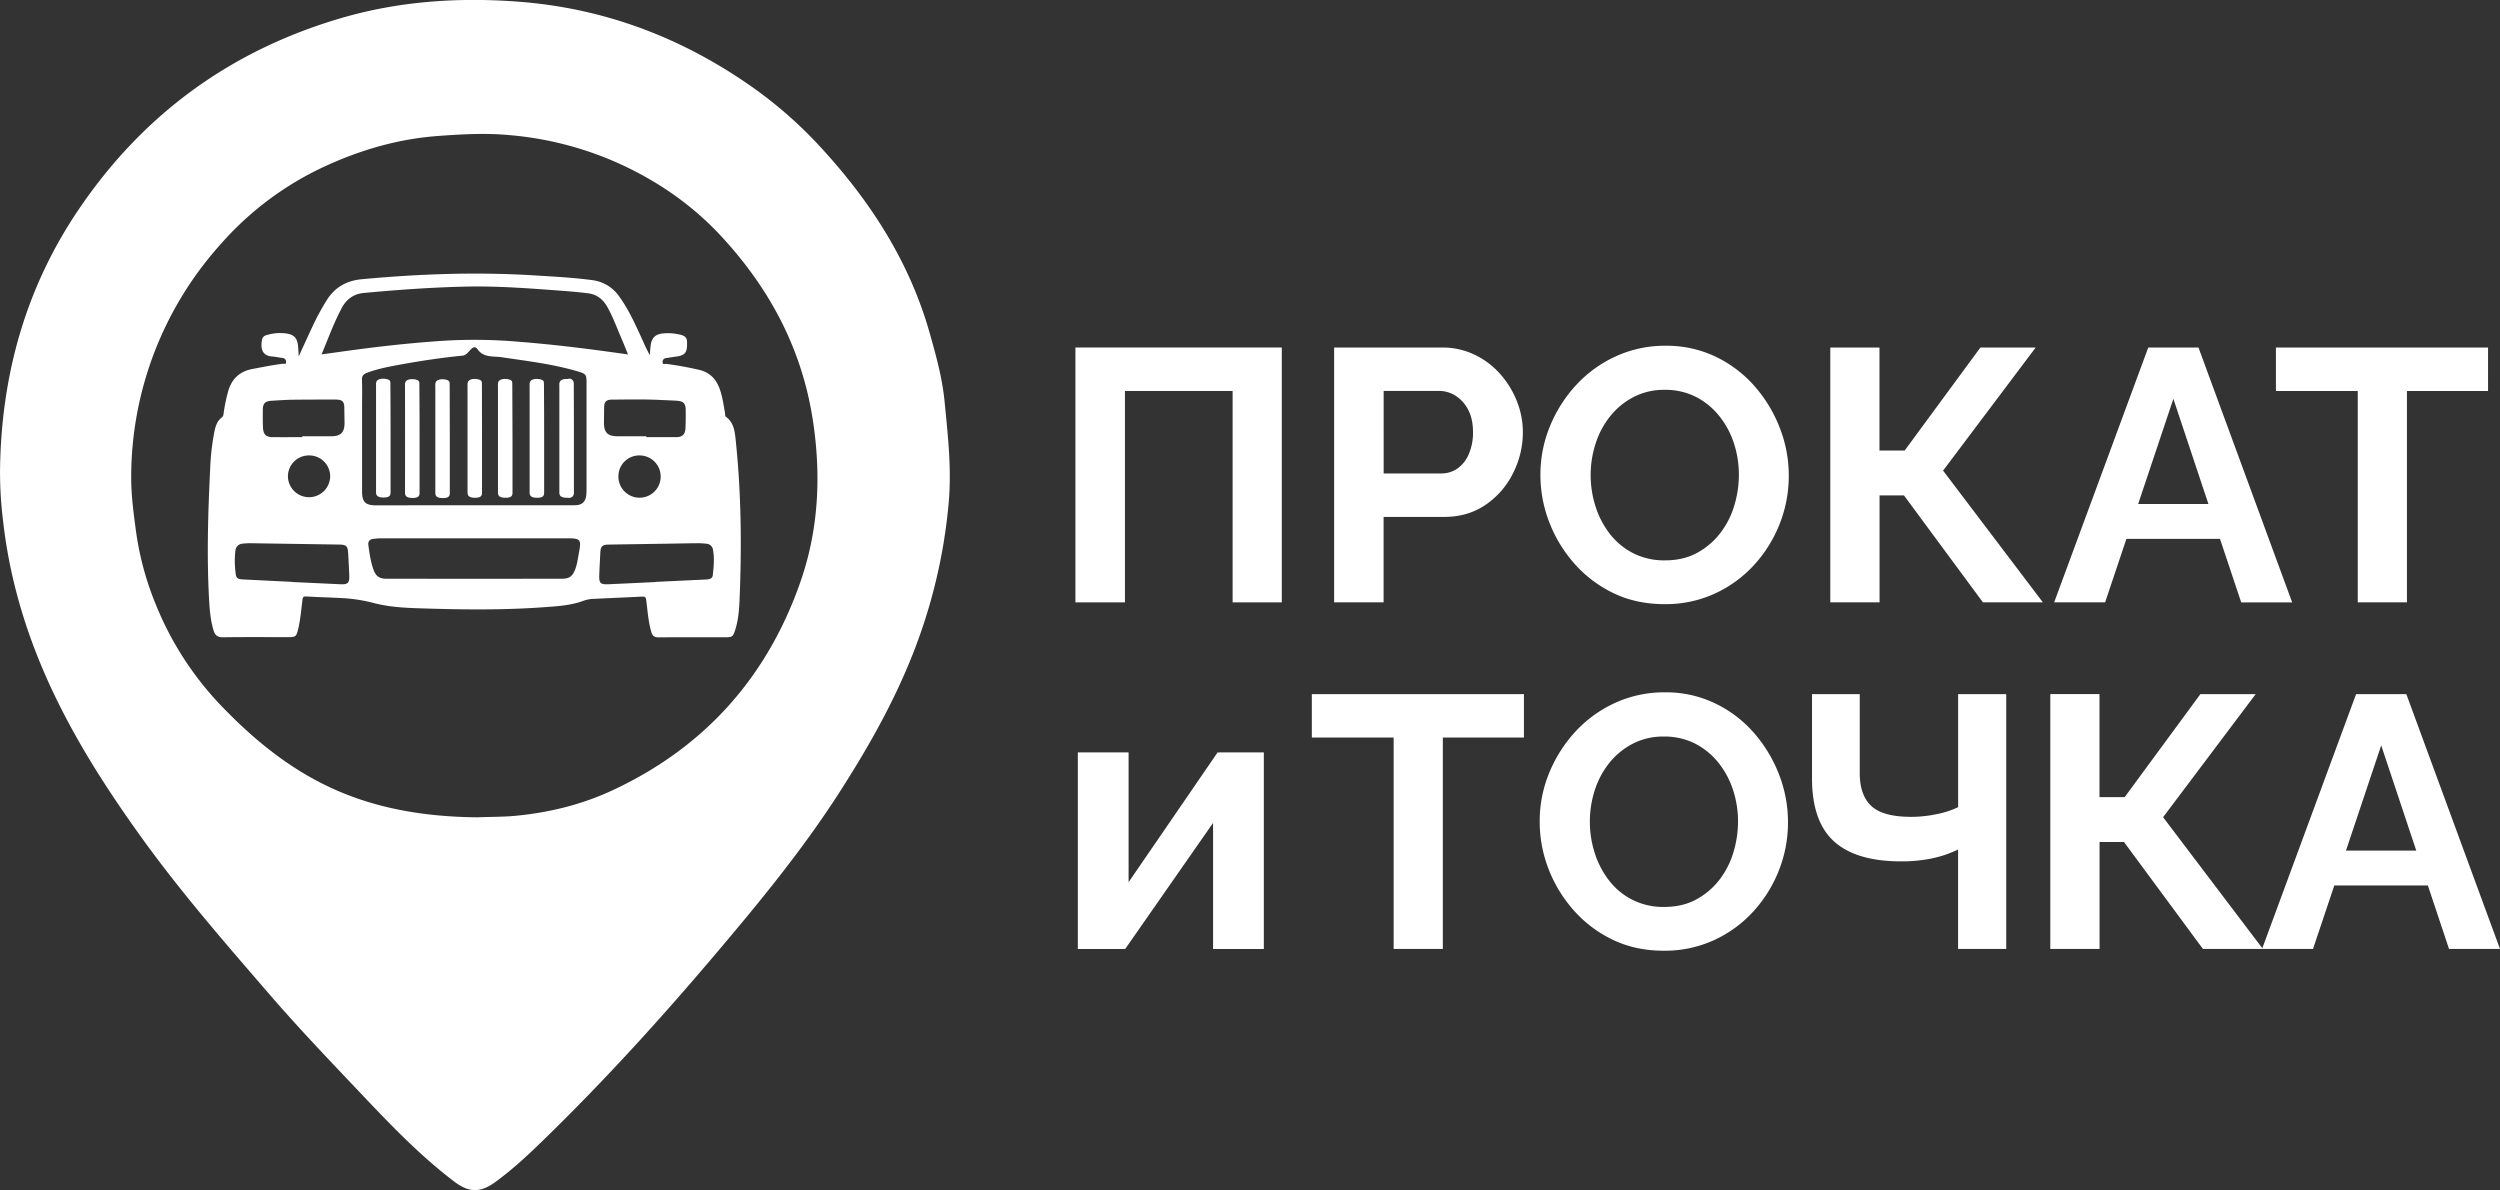
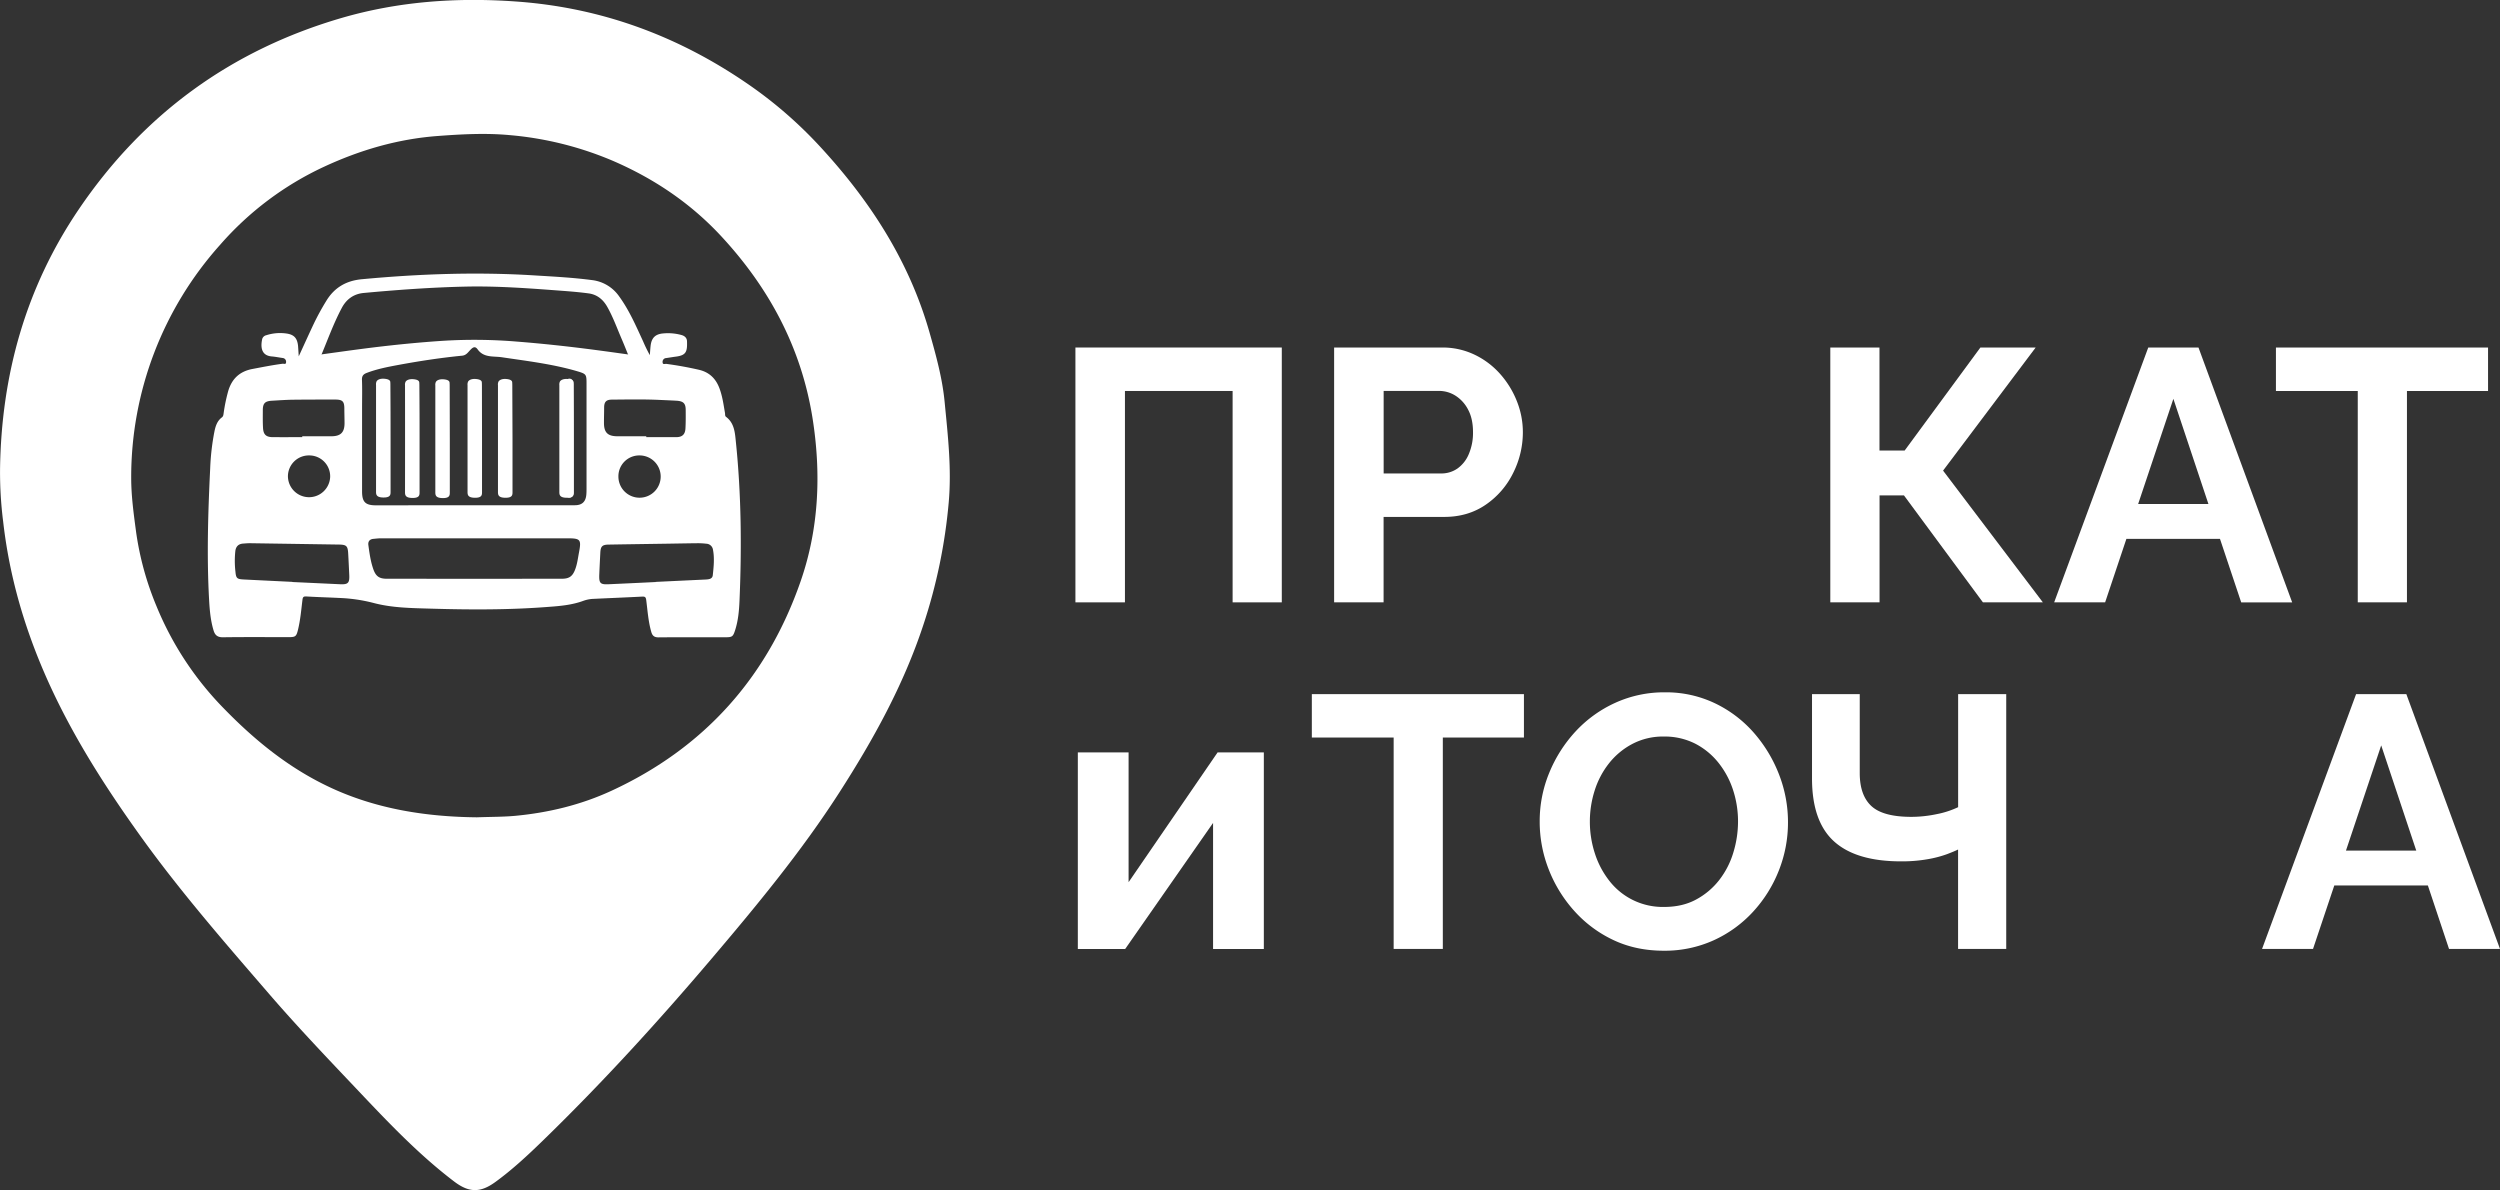
<svg xmlns="http://www.w3.org/2000/svg" width="1687.33" height="803.22" viewBox="0 0 1687.33 803.22">
  <rect x="0" y="0" width="1687.33" height="803.22" fill="#333333" stroke="none" />
  <defs>
    <style>
      .a {
        fill: #fff;
      }
    </style>
  </defs>
  <g>
    <path class="a" d="M116.7,437.92c.84-63.69,17.25-122.73,53.22-175.76q65.33-96.3,177.16-129c38.53-11.23,77.79-14,117.63-11.16,57.45,4,109.5,23.17,156.78,55.74a288.39,288.39,0,0,1,47.86,41.33c34.09,36.72,60.88,77.74,74.72,126.44,4.36,15.34,8.62,30.79,10.15,46.64,2.17,22.45,4.77,44.88,2.8,67.62a363.55,363.55,0,0,1-17.24,83.27c-13.34,40.38-33.68,77.17-56.58,112.79-25.66,39.92-55.79,76.34-86.41,112.39-36.23,42.67-73.95,84-114.13,123-10.07,9.77-20.34,19.33-31.72,27.59-10.1,7.32-17.71,7.25-27.73-.36-23.91-18.16-44.48-39.87-65-61.56-20.05-21.16-40.21-42.26-59.27-64.31-30.2-35-60.59-69.79-87.56-107.41-20.46-28.54-39.55-57.92-55.19-89.4-19.31-38.87-32.54-79.63-37.41-122.94A265.9,265.9,0,0,1,116.7,437.92ZM438.54,672.63c10.24-.35,18-.28,25.87-1,22.57-2.14,44.31-7.4,64.84-16.86C591.89,625.86,634.46,578.28,657,513.44c12.47-35.87,14-73.1,8-110.69-7.66-47.51-29.48-87.85-61.89-122.68-20.41-21.93-44.91-38.44-72.41-50.36a227.43,227.43,0,0,0-70-17.51c-16-1.49-32.18-.64-48.36.57-27.16,2-52.65,9.48-77.09,20.83a211.26,211.26,0,0,0-69.92,52.52,235.07,235.07,0,0,0-60.11,157.43c0,12.43,1.73,24.64,3.36,36.89A202.64,202.64,0,0,0,222.24,530a214.82,214.82,0,0,0,45.68,69.34c20.55,21.13,43.18,39.56,70,52.37C370.48,667.32,405.25,672.3,438.54,672.63Z" transform="translate(-116.67 -121)" />
    <path class="a" d="M318.3,361.51c3.56-7.74,6.73-14.74,10-21.69a169.27,169.27,0,0,1,8.57-15.7c5.51-9.09,13.47-13.67,24-14.66,38.61-3.6,77.25-5,116-2.61,13.07.81,26.15,1.46,39.16,3.17a25.94,25.94,0,0,1,18.51,11c6.83,9.4,11.39,20,16.22,30.45a98.86,98.86,0,0,0,4.5,9.22c.17-2.05.29-4.11.51-6.16.6-5.53,3.21-8.1,8.74-8.51a34.09,34.09,0,0,1,12.26,1.14c2.14.63,3.5,2,3.58,4.14.25,7-.55,9.49-7.37,10.38-2.24.29-4.48.68-6.72,1a2.52,2.52,0,0,0-2.39,2.73c0,1.95,1.67,1.08,2.54,1.19q11,1.47,21.88,3.95c7.09,1.61,11.53,5.95,14,12.64,2,5.36,2.73,11,3.7,16.54.16.9-.11,2,.71,2.61,5.63,4.23,6,10.67,6.62,16.71,3.7,35.81,4,71.71,2.46,107.64-.28,6.46-.87,13-2.82,19.23-1.52,4.86-2,5.19-6.88,5.19-15,0-29.95-.07-44.92.07-2.79,0-4.13-1-4.88-3.56-2.06-7.07-2.51-14.4-3.45-21.64-.28-2.16-1-2.41-2.88-2.31-10.93.57-21.86,1-32.8,1.52a22.6,22.6,0,0,0-6.92,1.39c-7.44,2.71-15.27,3.44-23.07,4-26.59,2.1-53.23,2-79.86,1.21-13-.38-26.13-.5-38.72-3.89a108.48,108.48,0,0,0-23.11-3.33c-7.32-.37-14.65-.56-22-1-1.84-.1-2.41.29-2.65,2.22-.83,6.75-1.4,13.55-3,20.17-1.13,4.67-1.7,5.07-6.48,5.07-14.77,0-29.53-.12-44.3.09-3.62,0-5.27-1.47-6.21-4.57-2.08-6.87-2.67-14-3.05-21.07-1.6-29.32-.68-58.63.73-87.92a162.2,162.2,0,0,1,2.92-25.49c.75-3.58,1.86-7,4.95-9.32,1.09-.81,1.07-1.89,1.25-3a112.78,112.78,0,0,1,3.15-15.1c2.5-8.14,7.75-13,16.25-14.62,6.78-1.28,13.54-2.63,20.39-3.53.79-.1,2.35.71,2.33-1.08a2.53,2.53,0,0,0-2.31-2.8c-2.45-.33-4.88-.85-7.34-1.05-7.28-.59-7.57-6.6-6.47-11.72a3.7,3.7,0,0,1,2.83-2.61,30.12,30.12,0,0,1,14.07-1.06c4.77.82,6.76,3.21,7.3,8.22C318,356.53,318.11,358.58,318.3,361.51ZM436.8,462h67.84c4.88,0,7.38-2.35,7.77-7.24.12-1.44.13-2.89.13-4.33v-70c0-6.92,0-7-6.73-9-16.48-4.78-33.48-6.77-50.38-9.3-5.69-.86-12.2.49-16.36-5.29-1.49-2.09-2.83-1.81-4.64,0s-3,3.94-5.83,4.22c-14.37,1.41-28.63,3.58-42.83,6.2-7.27,1.35-14.55,2.75-21.52,5.4-2.29.88-3.39,2-3.28,4.74.24,6.08.07,12.18.07,18.28,0,19,0,38,0,57,0,7.24,2.29,9.38,9.44,9.38ZM546.09,361c-2.07-4.9-3.91-9.47-5.92-13.95-3.27-7.32-6.07-14.86-10.14-21.79-3-5-7.22-8.34-13.23-9.13-6.24-.82-12.5-1.32-18.78-1.77-22.54-1.63-45.09-3.31-67.71-2.83-23.93.51-47.81,2.17-71.66,4.3a18.78,18.78,0,0,0-15.39,10.06C337.08,337,332.72,349,327.55,360.72a5.31,5.31,0,0,0,1.16.15c12.87-1.74,25.72-3.61,38.6-5.21,16.27-2,32.58-3.63,48.95-4.68a346.4,346.4,0,0,1,49.49.59c17,1.34,33.87,3.17,50.74,5.36C526.18,358.2,535.86,359.56,546.09,361ZM436.78,484.33q-31.59,0-63.17,0c-1.64,0-3.29.22-4.92.37-2.57.23-3.72,1.79-3.4,4.2.75,5.5,1.5,11,3.35,16.29,1.68,4.76,4,6.42,9,6.42q59.14.06,118.28,0c5,0,7.25-1.7,9-6.42,1.38-3.69,1.82-7.59,2.55-11.43,1.63-8.62,1-9.44-7.88-9.44Zm122.47,29.5v-.09q16.85-.81,33.7-1.6c2.15-.11,4.53-.35,4.8-2.9.61-5.74,1.23-11.52.12-17.27a4.71,4.71,0,0,0-4.49-4,47.85,47.85,0,0,0-5.86-.33c-6.61.06-13.21.2-19.81.3-13.42.21-26.83.39-40.25.62-4.32.07-5.41,1.19-5.62,5.53-.24,4.85-.49,9.69-.69,14.53-.25,6.08.59,7,6.57,6.69Q543.49,514.61,559.25,513.83ZM314,513.72v.1c10.72.5,21.44,1,32.16,1.5,5.5.25,6.51-.84,6.23-6.43-.23-4.74-.44-9.48-.71-14.22-.28-5.22-1.16-6.05-6.3-6.13q-30-.46-60-.91c-1.55,0-3.09.14-4.63.25-3.13.24-4.83,1.91-5.24,5a62.12,62.12,0,0,0,.06,13.9c.4,4.54,1.05,5.12,5.71,5.34C292.18,512.66,303.11,513.2,314,513.72Zm6.67-97.67v-.6c6.6,0,13.2.05,19.8,0,6.13-.06,8.68-2.61,8.74-8.65,0-3.3-.13-6.6-.13-9.9,0-4.94-1.15-6.22-6.18-6.23-9.49,0-19,0-28.48.11-4.74.07-9.48.41-14.21.68s-6.12,1.8-6.16,6.29c0,4-.09,8.05.14,12.06.25,4.57,2.12,6.22,6.67,6.24C307.49,416.08,314.09,416.05,320.7,416.05Zm232.19-.6v.6c6.71,0,13.42,0,20.12,0,4.14,0,6.1-1.78,6.33-5.93s.19-8.24.16-12.37c0-4.49-1.57-6-6.16-6.29-3.7-.22-7.41-.35-11.12-.53-10.83-.52-21.67-.3-32.5-.21-3.9,0-5.24,1.57-5.27,5.26,0,3.5-.13,7-.11,10.52,0,6.42,2.54,8.91,9,8.95S546.39,415.45,552.89,415.45ZM325.42,428.38A14.13,14.13,0,0,0,311,442.55a14.26,14.26,0,0,0,28.51.25A14.1,14.1,0,0,0,325.42,428.38Zm222.85,0a14.07,14.07,0,0,0-14.22,14.31,14.27,14.27,0,1,0,14.22-14.31Z" transform="translate(-116.67 -121)" />
    <path class="a" d="M498.59,416.7V381.41c0-.82,0-1.65,0-2.47a2.34,2.34,0,0,1,2.38-2.36,2.4,2.4,0,0,1,2.47,2,11.52,11.52,0,0,1,.15,2.76q0,35.44,0,70.88a15.55,15.55,0,0,1,0,2.16c-.22,1.49-1.08,2.59-2.63,2.51a2.4,2.4,0,0,1-2.36-2.71c0-2.88,0-5.77,0-8.66Z" transform="translate(-116.67 -121)" />
    <path class="a" d="M526.52,328.08c3.91,6.9,6.59,14.42,9.73,21.7,1.93,4.47,3.69,9,5.68,13.9l-.67-.09a19.33,19.33,0,0,1,3.31,5,54.59,54.59,0,0,1,5.61-1.58c0-.09-.09-.19-.13-.28a20.82,20.82,0,0,1-2.78-10.43c-.28-.67-.58-1.33-.87-2-4.63-10.42-9-21-15.56-30.34a24.85,24.85,0,0,0-17.76-11c-12.49-1.7-25-2.34-37.58-3.16-37.18-2.4-74.25-1-111.3,2.61-10.11,1-17.75,5.55-23,14.6a170.06,170.06,0,0,0-8.22,15.65c-2.62,5.79-5.18,11.64-7.95,17.9a20.58,20.58,0,0,1,0,4.9,20.36,20.36,0,0,1,2.61.95c.8-.4,1.63-.75,2.46-1.09.73-.65,1.48-1.24,2.24-1.84h0c5-11.7,9.14-23.64,15.07-34.75,3.14-5.87,8.11-9.4,14.77-10,22.88-2.12,45.8-3.78,68.76-4.29,21.7-.48,43.34,1.2,65,2.82,6,.45,12,.95,18,1.76C519.59,319.77,523.68,323.06,526.52,328.08Z" transform="translate(-116.67 -121)" />
    <g>
      <path class="a" d="M380.28,416.88c0,12,0,23.93,0,35.9,0,1.94.09,4.1-5,4-4.84-.08-4.82-2.24-4.81-4.18q0-35.89,0-71.79a4.56,4.56,0,0,1,.38-2.44c.71-1.2,2.59-1.92,5-1.76s4.15.82,4.25,2.2c.08,1.13.07,2.27.07,3.4Q380.29,399.54,380.28,416.88Z" transform="translate(-116.67 -121)" />
      <path class="a" d="M399.85,417.18c0,12,0,23.93,0,35.9,0,1.94.09,4.1-5,4-4.85-.08-4.82-2.23-4.82-4.18q.06-35.9,0-71.79a4.48,4.48,0,0,1,.38-2.44c.7-1.19,2.58-1.92,5-1.76s4.14.82,4.24,2.2c.08,1.13.08,2.27.08,3.4Q399.87,399.86,399.85,417.18Z" transform="translate(-116.67 -121)" />
      <path class="a" d="M462.58,417.05c0,12,0,23.93,0,35.9,0,1.94.09,4.1-5,4-4.85-.08-4.82-2.24-4.82-4.18q0-35.89,0-71.79a4.56,4.56,0,0,1,.37-2.44c.71-1.2,2.59-1.92,5-1.76s4.14.82,4.24,2.2c.08,1.13.08,2.27.08,3.4Z" transform="translate(-116.67 -121)" />
      <path class="a" d="M442,417.05c0,12,0,23.93,0,35.9,0,1.94.09,4.1-4.95,4-4.85-.08-4.82-2.24-4.82-4.18q0-35.89,0-71.79a4.56,4.56,0,0,1,.38-2.44c.71-1.2,2.59-1.92,5-1.76s4.15.82,4.25,2.2c.08,1.13.08,2.27.08,3.4Z" transform="translate(-116.67 -121)" />
-       <path class="a" d="M483.93,417.05c0,12,0,23.93,0,35.9,0,1.94.09,4.1-5,4-4.85-.08-4.82-2.24-4.81-4.18q0-35.89,0-71.79a4.56,4.56,0,0,1,.38-2.44c.71-1.2,2.59-1.92,5-1.76s4.14.82,4.24,2.2c.09,1.13.08,2.27.08,3.4Q483.94,399.72,483.93,417.05Z" transform="translate(-116.67 -121)" />
      <path class="a" d="M420.26,417.28c0,12,0,23.93,0,35.89,0,1.94.09,4.11-4.95,4-4.85-.09-4.82-2.24-4.82-4.18q0-35.89,0-71.79a4.56,4.56,0,0,1,.37-2.44c.71-1.2,2.59-1.93,5-1.77s4.14.82,4.24,2.21c.08,1.13.08,2.26.08,3.4Z" transform="translate(-116.67 -121)" />
      <path class="a" d="M504,417.05c0,12,0,23.93,0,35.9,0,1.94.09,4.1-5,4-4.84-.08-4.82-2.24-4.81-4.18q0-35.89,0-71.79a4.56,4.56,0,0,1,.38-2.44c.71-1.2,2.59-1.92,5-1.76s4.14.82,4.25,2.2c.08,1.13.07,2.27.07,3.4Q504,399.72,504,417.05Z" transform="translate(-116.67 -121)" />
    </g>
  </g>
  <g>
    <path class="a" d="M842.51,527.55v-172H981.79v172H948.6V384.88H875.93V527.55Z" transform="translate(-116.67 -121)" />
    <path class="a" d="M1017.11,527.55v-172H1090a49.82,49.82,0,0,1,21.92,4.85,54.35,54.35,0,0,1,17.32,13.08,61.64,61.64,0,0,1,11.26,18.41,56.37,56.37,0,0,1,4,20.83,61.17,61.17,0,0,1-6.54,27.49,55.43,55.43,0,0,1-18.53,21.44q-12,8.24-28,8.23h-40.93v57.65Zm33.43-87h38.75a18.94,18.94,0,0,0,11.14-3.39,22.49,22.49,0,0,0,7.63-9.81,36.42,36.42,0,0,0,2.79-14.65q0-9-3.27-15.14a24.22,24.22,0,0,0-8.48-9.45,20.79,20.79,0,0,0-11.26-3.27h-37.3Z" transform="translate(-116.67 -121)" />
-     <path class="a" d="M1240.16,528.76q-18.9,0-34.16-7.26a82.81,82.81,0,0,1-26.4-19.75,91.43,91.43,0,0,1-17.2-28.09,88.07,88.07,0,0,1-6.05-32.1,85.5,85.5,0,0,1,6.41-32.82,92.92,92.92,0,0,1,17.69-27.86,83.5,83.5,0,0,1,26.76-19.37,79.38,79.38,0,0,1,33.67-7.15,76.51,76.51,0,0,1,34,7.51A82,82,0,0,1,1301.2,382a94.27,94.27,0,0,1,16.83,28.1,88.69,88.69,0,0,1,5.94,32,87.73,87.73,0,0,1-6.18,32.57,89.07,89.07,0,0,1-17.44,27.86,82.16,82.16,0,0,1-26.65,19.26A79.79,79.79,0,0,1,1240.16,528.76Zm-49.9-87.2a69.2,69.2,0,0,0,3.39,21.56,59,59,0,0,0,9.81,18.53,46.85,46.85,0,0,0,15.74,12.84,46.25,46.25,0,0,0,21.2,4.72q12.35,0,21.56-5A49.2,49.2,0,0,0,1277.58,481a56.59,56.59,0,0,0,9.57-18.65,71.92,71.92,0,0,0,3.15-20.83,68.18,68.18,0,0,0-3.39-21.44,57.94,57.94,0,0,0-9.94-18.4,48.46,48.46,0,0,0-15.74-12.84,45.5,45.5,0,0,0-21.07-4.73,44.41,44.41,0,0,0-21.2,5,49.33,49.33,0,0,0-15.74,13.08,57.41,57.41,0,0,0-9.69,18.41A68.81,68.81,0,0,0,1190.26,441.56Z" transform="translate(-116.67 -121)" />
    <path class="a" d="M1352,527.55v-172h33.19v69.52h17l51.11-69.52h37.31l-62.5,83.08,67.34,88.9H1455l-53.29-72.18h-16.47v72.18Z" transform="translate(-116.67 -121)" />
    <path class="a" d="M1566.59,355.57h33.91l63.23,172h-34.4L1615,484.68h-63.15l-14.36,42.87h-34.4Zm40.62,105.61-23.66-71-23.78,71Z" transform="translate(-116.67 -121)" />
    <path class="a" d="M1795.94,384.88H1741.2V527.55H1708V384.88h-55.23V355.57h143.16Z" transform="translate(-116.67 -121)" />
  </g>
  <g>
    <path class="a" d="M1239.62,762.67q-18.9,0-34.16-7.27a82.63,82.63,0,0,1-26.4-19.74,91.43,91.43,0,0,1-17.2-28.09,88.07,88.07,0,0,1-6-32.1,85.47,85.47,0,0,1,6.42-32.82,92.7,92.7,0,0,1,17.68-27.86,83.61,83.61,0,0,1,26.77-19.38,79.45,79.45,0,0,1,33.66-7.14,76.51,76.51,0,0,1,34,7.51,81.87,81.87,0,0,1,26.28,20.1,94.27,94.27,0,0,1,16.83,28.1,88.64,88.64,0,0,1,5.94,32,87.74,87.74,0,0,1-6.18,32.58,89.07,89.07,0,0,1-17.44,27.86,82.37,82.37,0,0,1-26.64,19.26A79.87,79.87,0,0,1,1239.62,762.67Zm-49.9-87.2a69.2,69.2,0,0,0,3.39,21.56,59,59,0,0,0,9.81,18.53,45.59,45.59,0,0,0,36.94,17.56q12.35,0,21.56-5A49.17,49.17,0,0,0,1277,715a56.68,56.68,0,0,0,9.57-18.65,71.63,71.63,0,0,0,3.15-20.83,68.14,68.14,0,0,0-3.39-21.44,58.27,58.27,0,0,0-9.93-18.41,48.39,48.39,0,0,0-15.75-12.84,45.62,45.62,0,0,0-21.07-4.72,44.41,44.41,0,0,0-21.2,5,49.33,49.33,0,0,0-15.74,13.08,57.31,57.31,0,0,0-9.69,18.41A68.76,68.76,0,0,0,1189.72,675.47Z" transform="translate(-116.67 -121)" />
    <path class="a" d="M1438.24,761.46v-67.1q-2.41,1.21-7.51,3.15a75.18,75.18,0,0,1-13,3.39,99.92,99.92,0,0,1-18,1.46q-30.29,0-45.18-13.45t-14.89-42.51V589.48h32.21v53.29q0,15,7.88,22.28t27,7.27a83.15,83.15,0,0,0,17-1.82,60,60,0,0,0,14.53-4.72v-76.3h32.46v172Z" transform="translate(-116.67 -121)" />
-     <path class="a" d="M1500.49,761.46v-172h33.19V659h17l51.11-69.52h37.31l-62.5,83.08,67.34,88.9h-40.45l-53.29-72.18h-16.47v72.18Z" transform="translate(-116.67 -121)" />
    <path class="a" d="M1706.87,589.48h33.91l63.22,172h-34.4l-14.29-42.87h-63.14l-14.37,42.87h-34.4Zm40.61,105.61-23.66-71-23.78,71Z" transform="translate(-116.67 -121)" />
  </g>
  <path class="a" d="M844.13,761.5V628.8h34.26v87.62l60.09-87.62h31.19V761.5H935.41V676.41L876.09,761.5Z" transform="translate(-116.67 -121)" />
  <path class="a" d="M1145.22,618.79h-54.74V761.46h-33.19V618.79h-55.22V589.48h143.15Z" transform="translate(-116.67 -121)" />
</svg>